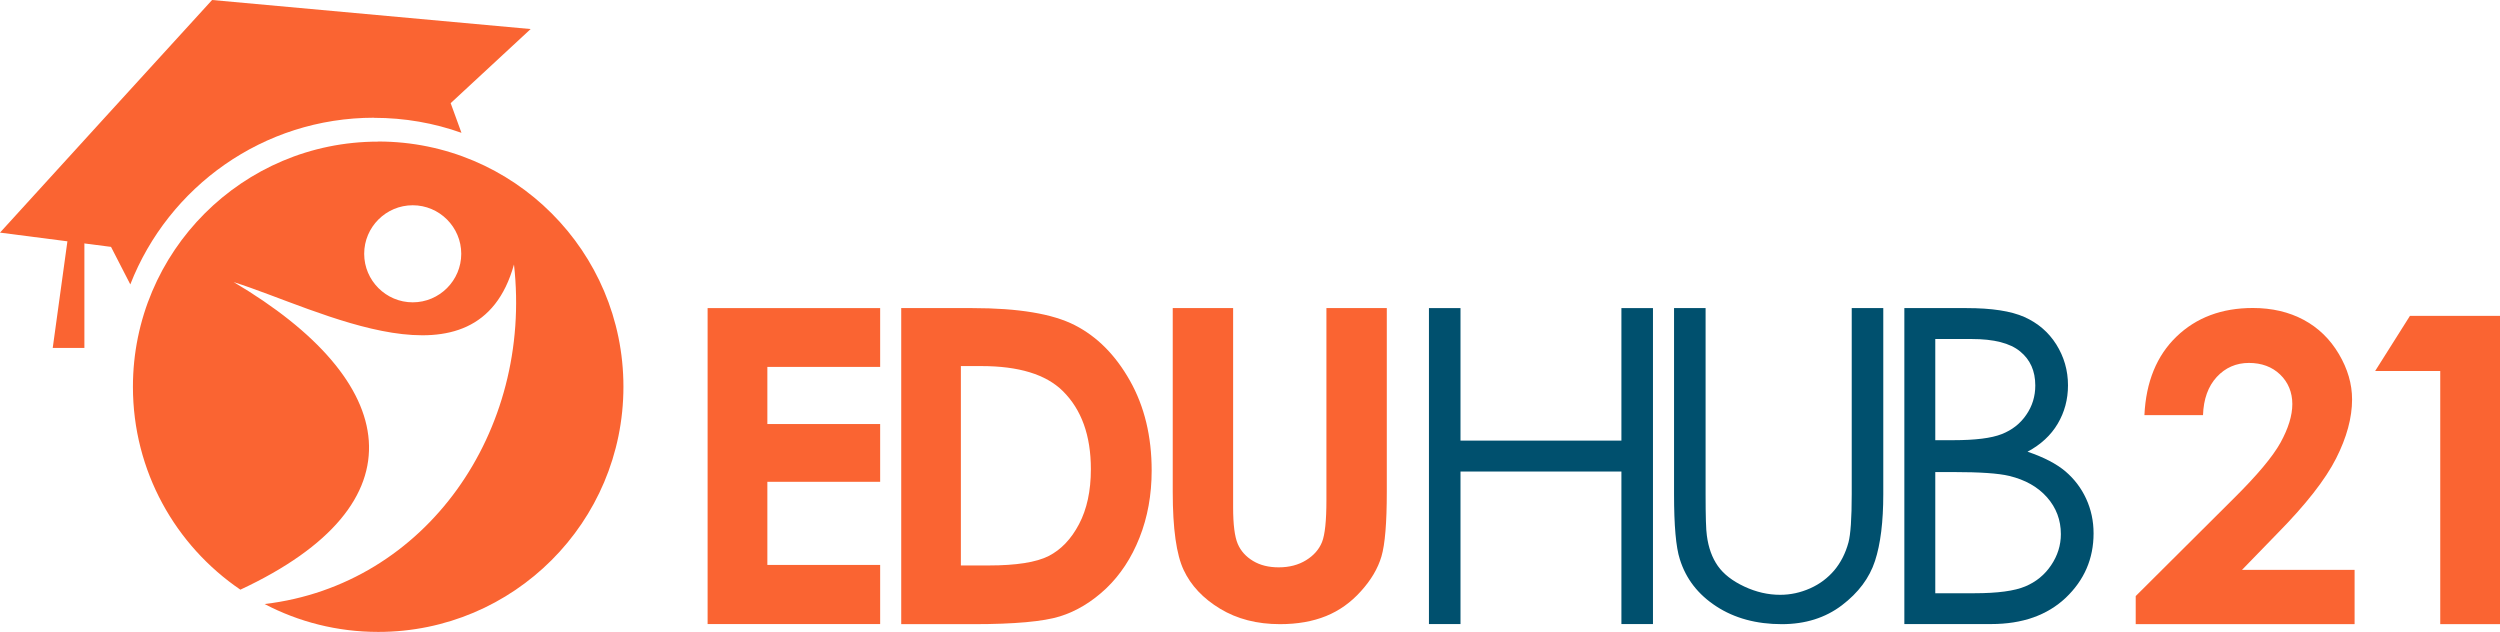
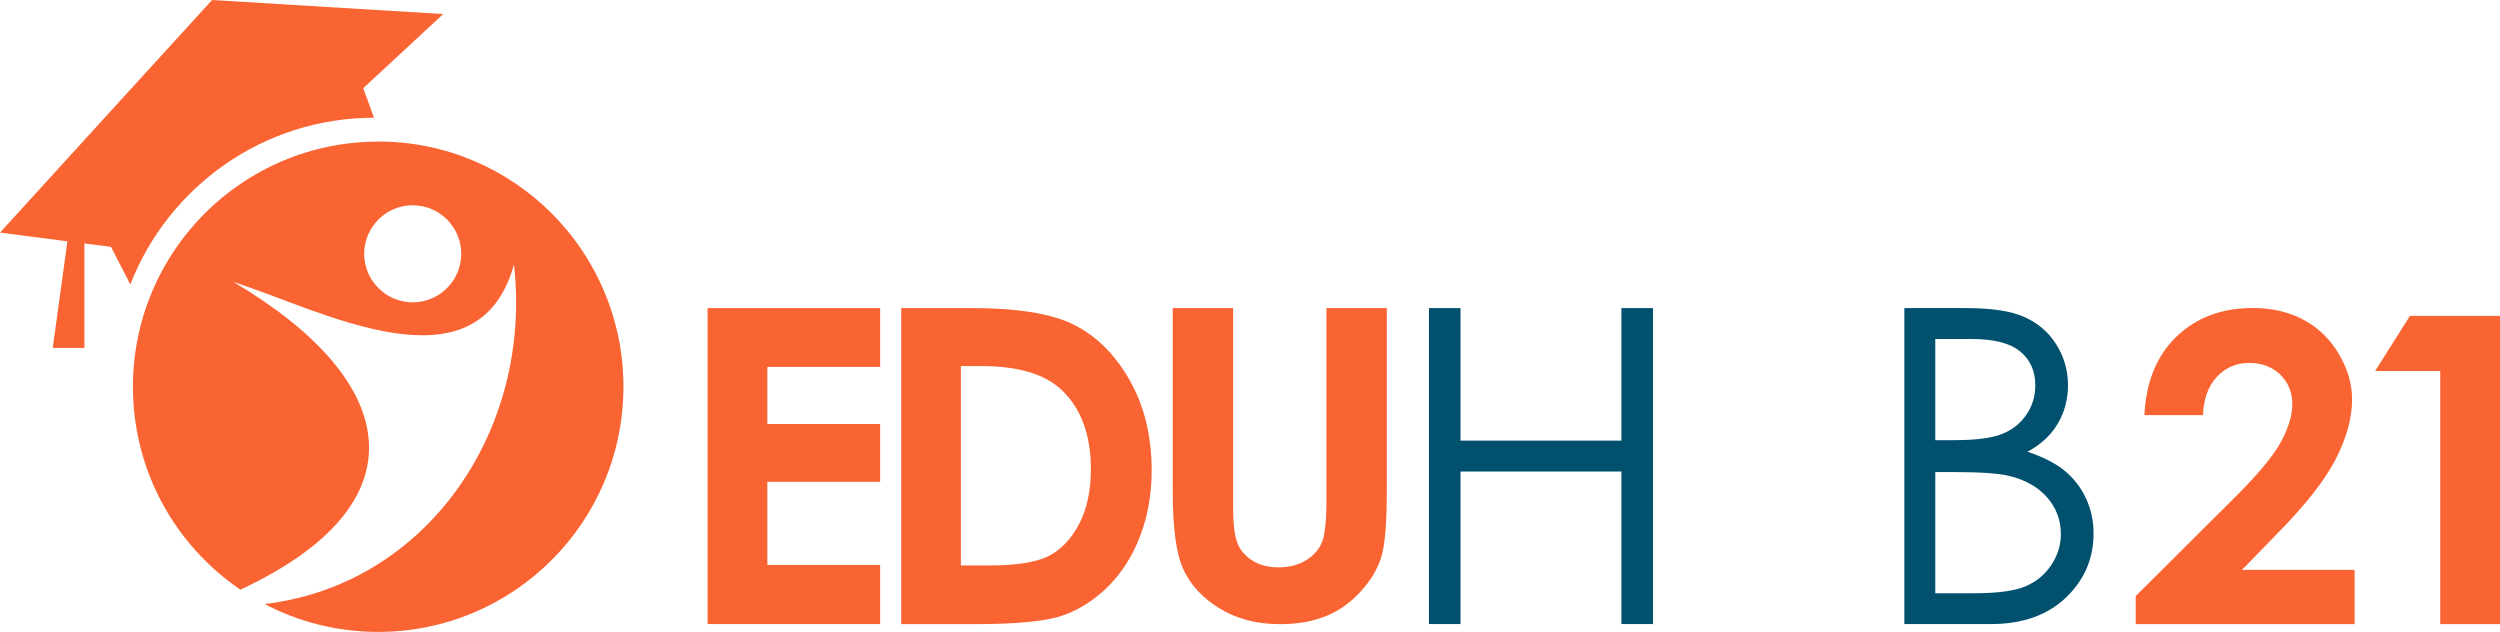
<svg xmlns="http://www.w3.org/2000/svg" id="Layer_2" viewBox="0 0 238.48 60.29">
  <defs>
    <style>.cls-1,.cls-2{fill:#fa6432;}.cls-3{isolation:isolate;}.cls-4{fill:#00506e;}.cls-2{fill-rule:evenodd;}</style>
  </defs>
  <g id="Layer_1-2">
    <g class="cls-3">
      <path class="cls-1" d="m67.5,29.39h16.46v5.61h-10.76v5.45h10.76v5.51h-10.76v7.93h10.76v5.64h-16.46v-30.14Z" />
      <path class="cls-1" d="m85.96,29.39h6.8c4.38,0,7.64.54,9.77,1.63,2.13,1.09,3.88,2.85,5.26,5.3,1.38,2.45,2.07,5.3,2.07,8.57,0,2.32-.39,4.46-1.16,6.4-.77,1.95-1.84,3.56-3.19,4.85-1.36,1.28-2.83,2.17-4.41,2.66-1.58.49-4.33.74-8.23.74h-6.9v-30.14Zm5.7,5.53v19.02h2.66c2.62,0,4.53-.3,5.71-.9,1.18-.6,2.15-1.61,2.9-3.04.75-1.42,1.13-3.17,1.13-5.25,0-3.2-.89-5.68-2.68-7.45-1.61-1.59-4.2-2.38-7.77-2.38h-1.95Z" />
      <path class="cls-1" d="m111.87,29.39h5.76v19.01c0,1.64.15,2.8.44,3.48.29.68.78,1.22,1.46,1.63.68.41,1.49.61,2.45.61,1.01,0,1.88-.23,2.61-.68.73-.45,1.24-1.03,1.52-1.73.28-.7.42-2.03.42-4v-18.32h5.76v17.53c0,2.96-.17,5.01-.51,6.16-.34,1.15-.99,2.25-1.96,3.32-.96,1.07-2.07,1.86-3.33,2.37-1.26.51-2.72.77-4.39.77-2.19,0-4.09-.49-5.71-1.47-1.62-.98-2.78-2.21-3.47-3.68-.7-1.47-1.05-3.96-1.05-7.47v-17.53Z" />
      <g class="cls-3">
        <path class="cls-4" d="m136.31,29.39h3.01v12.64h15.35v-12.64h3.01v30.14h-3.01v-14.55h-15.35v14.55h-3.01v-30.14Z" />
-         <path class="cls-4" d="m159.69,29.39h3.01v17.75c0,2.11.04,3.42.12,3.94.15,1.16.5,2.13,1.05,2.91.55.78,1.39,1.43,2.52,1.96,1.13.53,2.27.79,3.42.79,1,0,1.95-.21,2.87-.62.92-.41,1.68-.99,2.3-1.72.61-.73,1.07-1.62,1.35-2.66.2-.75.31-2.28.31-4.6v-17.75h3.01v17.75c0,2.63-.26,4.75-.79,6.37s-1.58,3.03-3.16,4.23c-1.58,1.2-3.49,1.8-5.73,1.8-2.43,0-4.52-.57-6.25-1.7-1.74-1.13-2.9-2.63-3.48-4.5-.37-1.15-.55-3.21-.55-6.2v-17.75Z" />
        <path class="cls-4" d="m181.66,29.39h5.94c2.39,0,4.23.28,5.51.85,1.28.57,2.3,1.44,3.04,2.61.74,1.18,1.12,2.48,1.12,3.91,0,1.34-.33,2.56-.98,3.66-.65,1.1-1.61,1.99-2.88,2.67,1.57.53,2.77,1.16,3.62,1.88.84.72,1.5,1.58,1.97,2.6s.71,2.12.71,3.31c0,2.42-.89,4.46-2.65,6.14-1.77,1.67-4.14,2.51-7.12,2.51h-8.28v-30.14Zm2.95,2.95v9.65h1.72c2.1,0,3.63-.19,4.62-.58.99-.39,1.77-1,2.34-1.84.58-.84.86-1.77.86-2.8,0-1.38-.48-2.46-1.45-3.25-.96-.79-2.5-1.18-4.61-1.18h-3.49Zm0,12.69v11.56h3.74c2.2,0,3.82-.22,4.84-.65,1.03-.43,1.85-1.1,2.47-2.02.62-.92.93-1.91.93-2.97,0-1.34-.44-2.51-1.31-3.5-.88-1-2.08-1.68-3.61-2.05-1.03-.25-2.81-.37-5.36-.37h-1.7Z" />
      </g>
      <path class="cls-1" d="m210.15,39.6h-5.59c.15-3.17,1.17-5.67,3.06-7.49,1.89-1.82,4.32-2.73,7.28-2.73,1.83,0,3.45.38,4.85,1.13,1.4.75,2.52,1.84,3.36,3.26.84,1.42,1.26,2.86,1.26,4.33,0,1.75-.51,3.63-1.53,5.64-1.02,2.01-2.88,4.39-5.59,7.14l-3.38,3.48h10.74v5.18h-20.88v-2.68l9.32-9.28c2.25-2.23,3.75-4.01,4.5-5.37.74-1.35,1.12-2.57,1.12-3.67s-.39-2.07-1.16-2.81c-.77-.74-1.77-1.11-2.98-1.11s-2.25.45-3.07,1.34-1.26,2.11-1.31,3.64Z" />
      <path class="cls-1" d="m229.89,30.13h8.59v29.41h-5.7v-24.15h-6.21l3.32-5.26Z" />
    </g>
    <path class="cls-2" d="m36.07,13.51c-12.92,0-23.39,10.47-23.39,23.39,0,8.04,4.06,15.14,10.25,19.35,17.56-8.19,15.32-19.91-.64-29.34,8.15,2.57,23.26,10.87,26.74-1.68,1.79,15.9-8.37,30.57-23.79,32.39,3.24,1.7,6.93,2.66,10.84,2.66,12.92,0,23.39-10.47,23.39-23.39s-10.47-23.39-23.39-23.39Zm3.3,15.33c-2.55,0-4.63-2.08-4.63-4.63s2.08-4.63,4.63-4.63,4.63,2.08,4.63,4.63-2.08,4.63-4.63,4.63Z" />
-     <path class="cls-2" d="m35.68,11.24c2.92,0,5.73.5,8.34,1.43l-1.03-2.83,7.63-7.07L20.23,0C20.13.09,0,22.19,0,22.19l6.43.83-1.4,10.17h3.02v-9.94s0-.01-.02-.03l2.56.33,1.84,3.58c3.63-9.3,12.67-15.9,23.26-15.9Z" />
+     <path class="cls-2" d="m35.68,11.24l-1.03-2.83,7.63-7.07L20.23,0C20.13.09,0,22.19,0,22.19l6.43.83-1.4,10.17h3.02v-9.94s0-.01-.02-.03l2.56.33,1.84,3.58c3.63-9.3,12.67-15.9,23.26-15.9Z" />
  </g>
</svg>